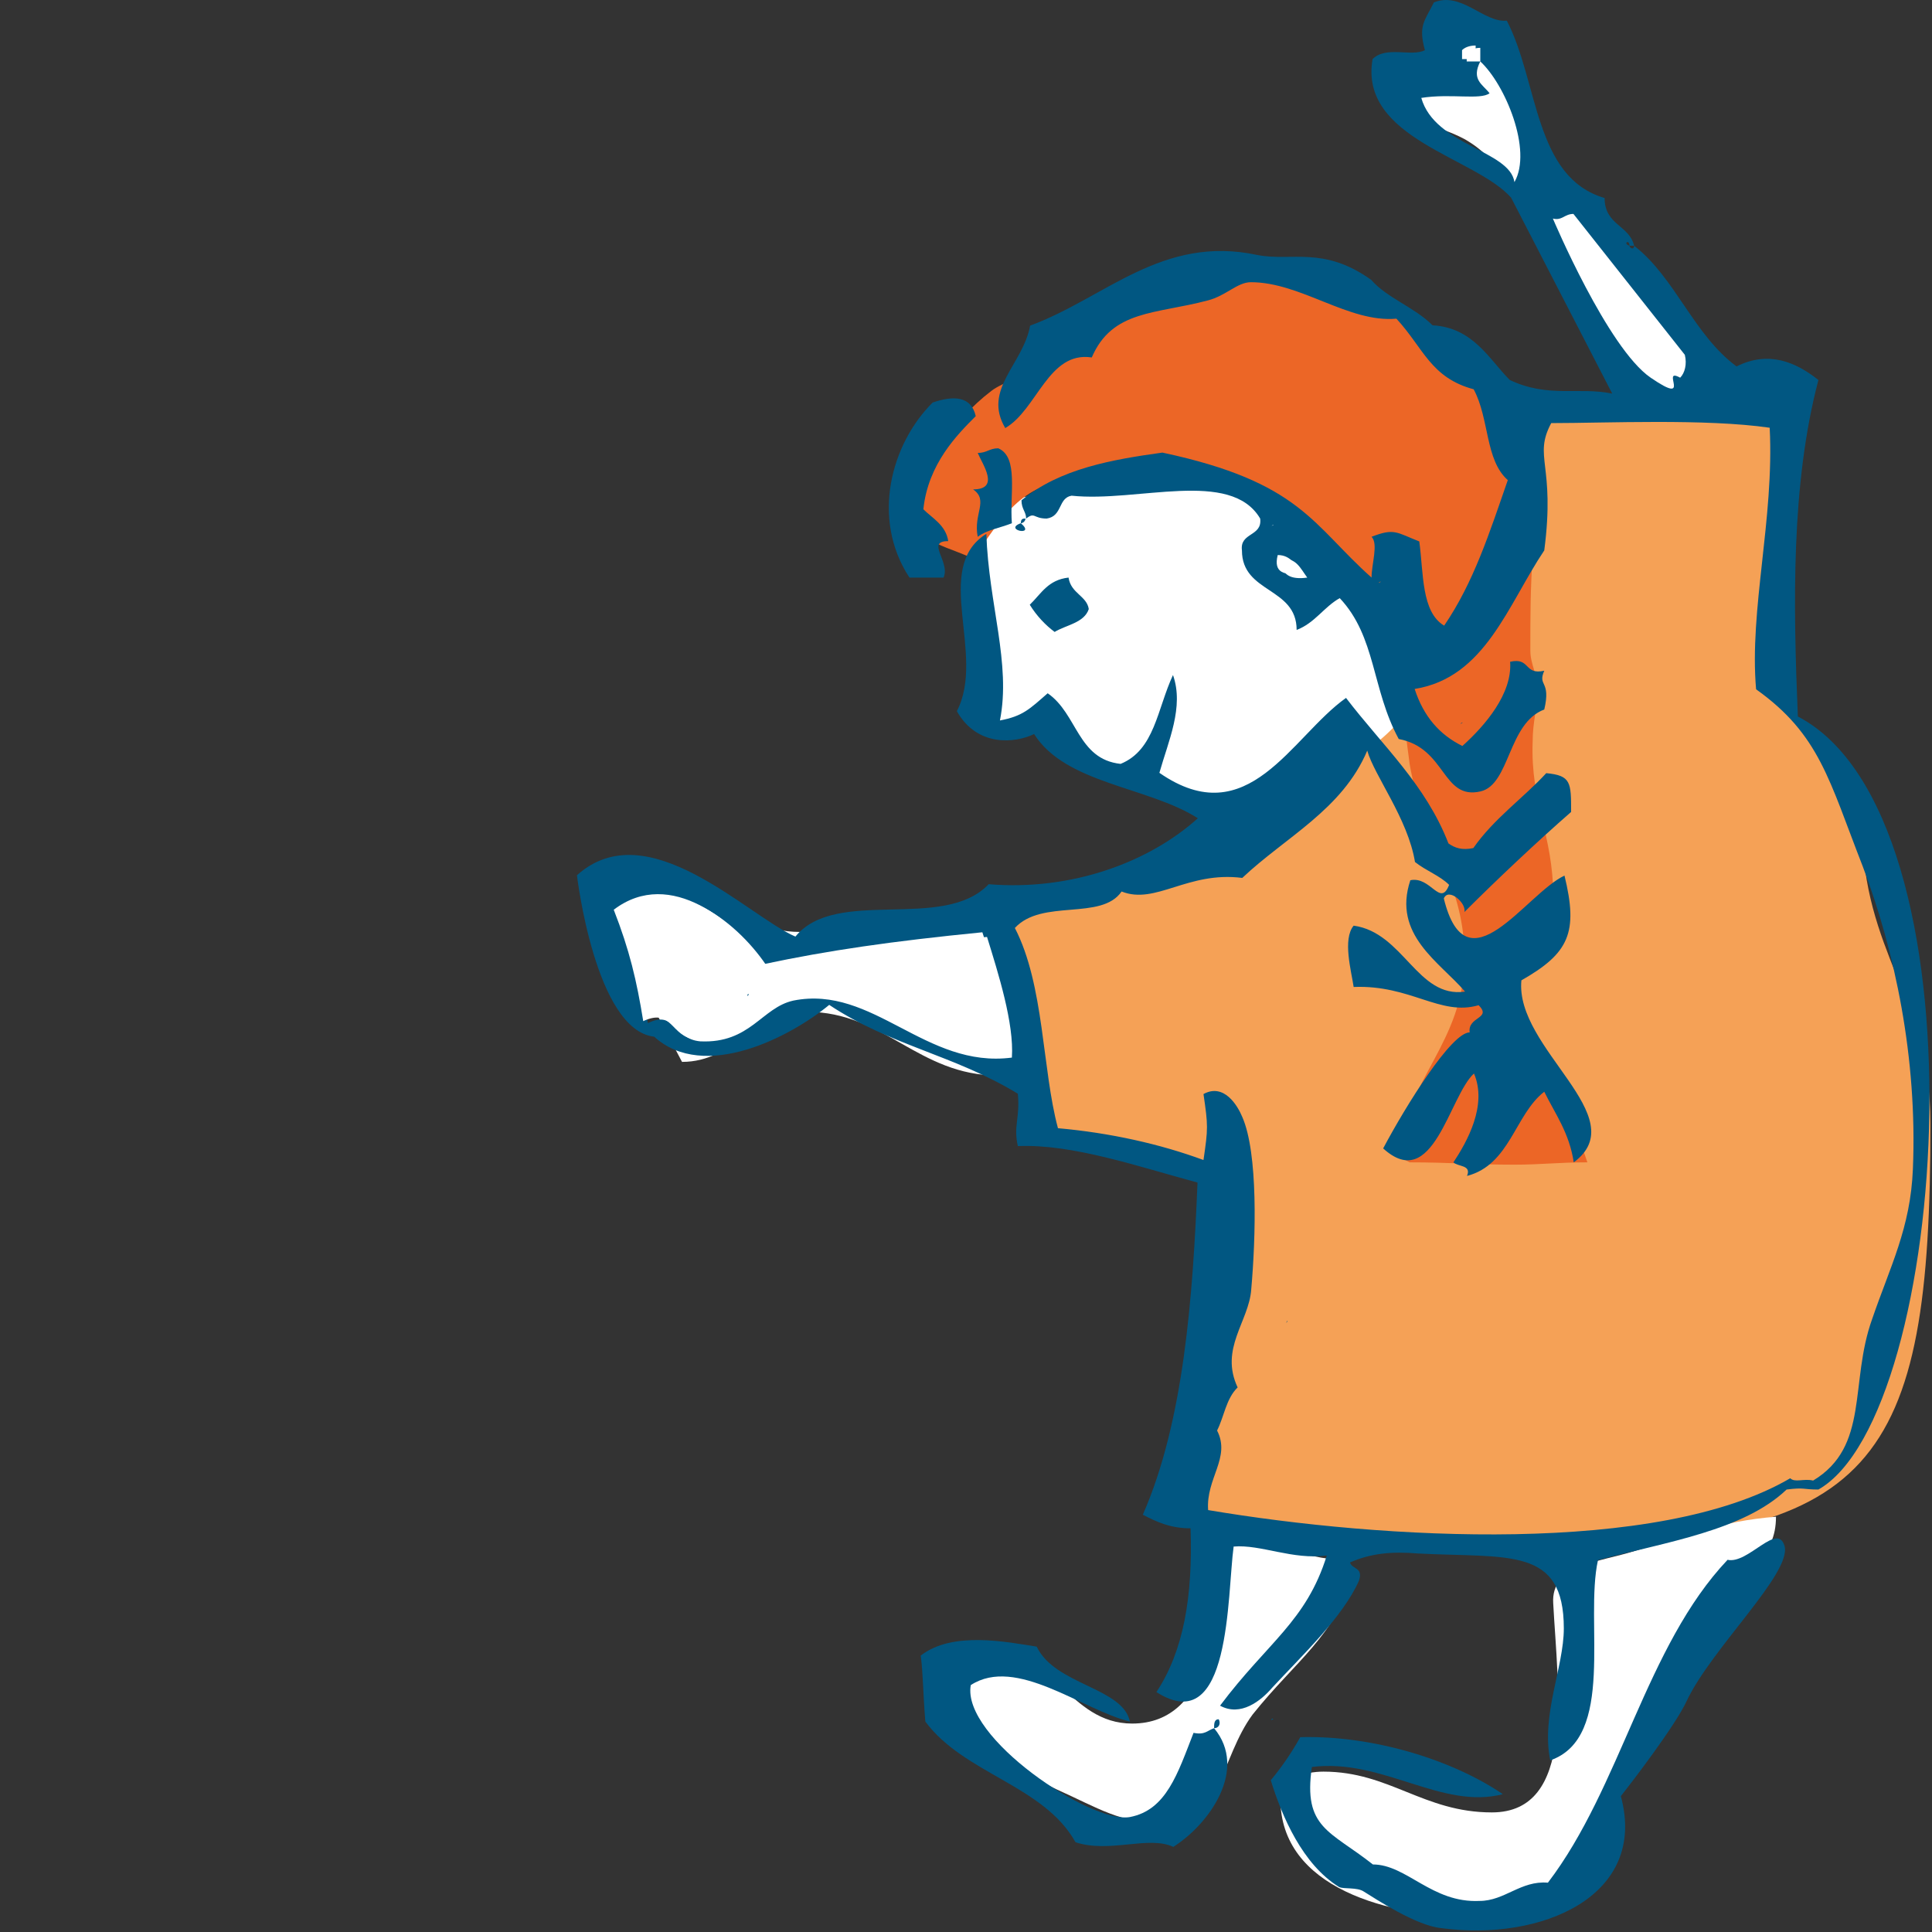
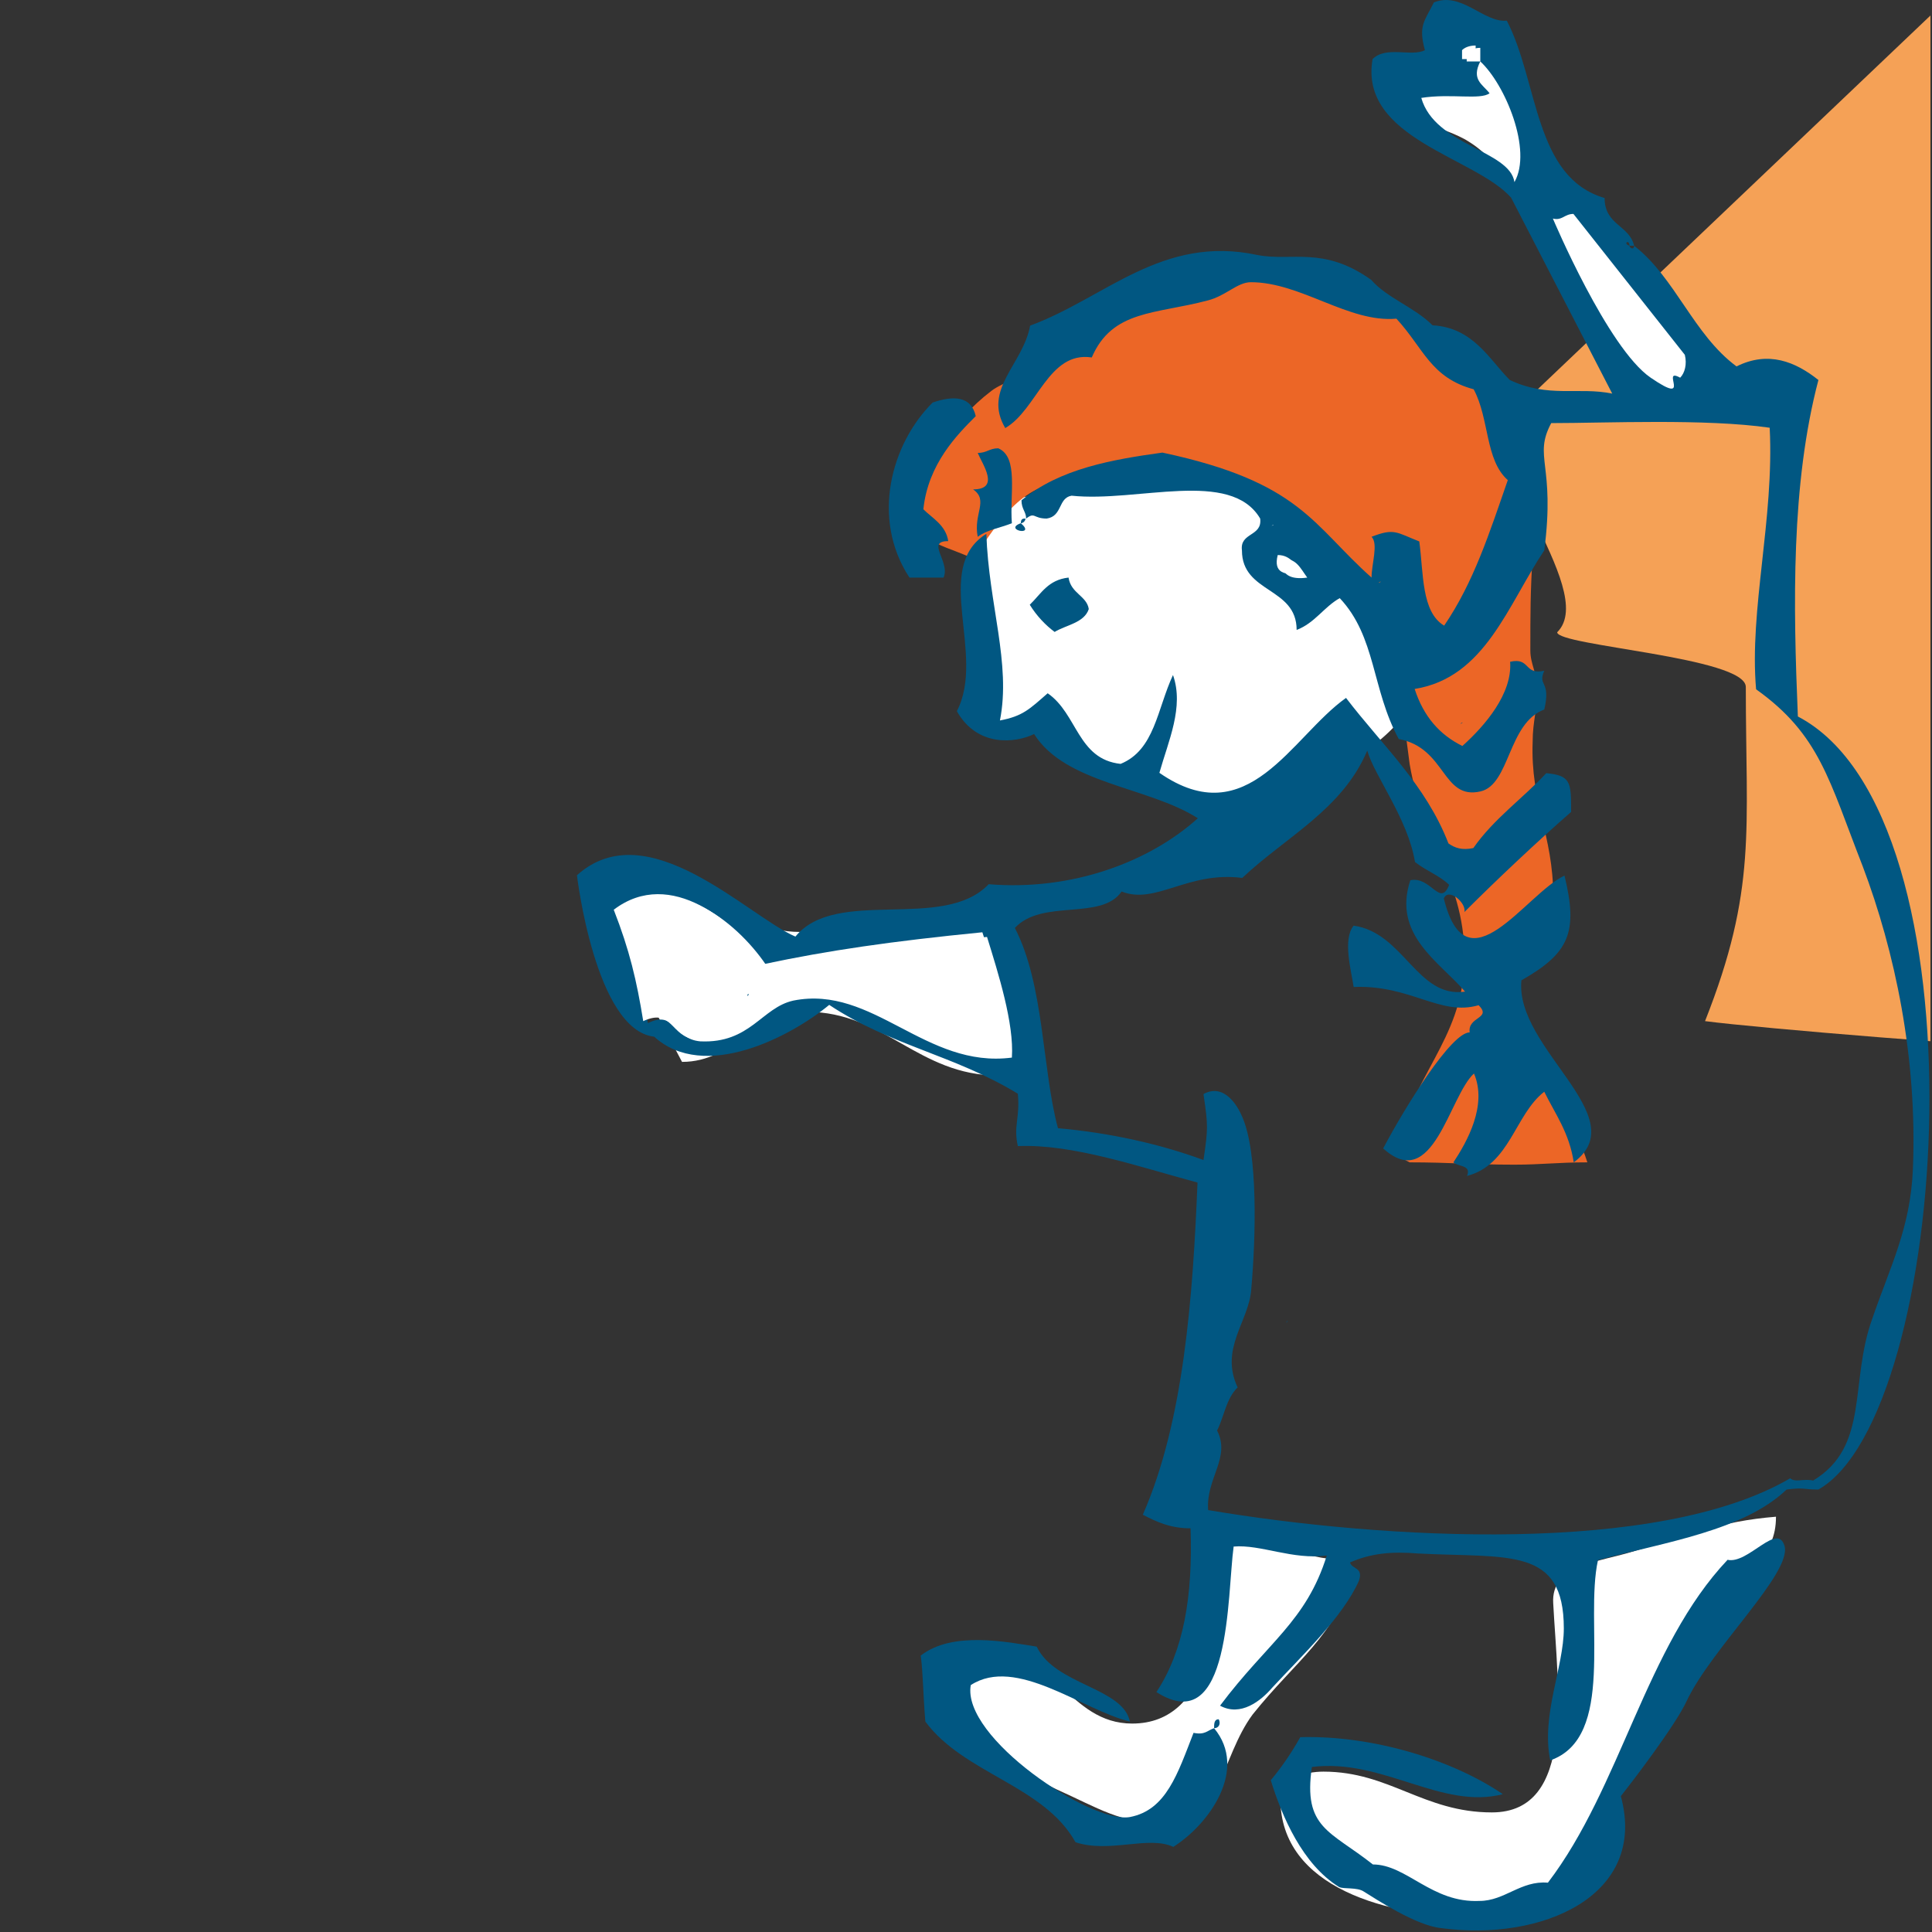
<svg xmlns="http://www.w3.org/2000/svg" width="100%" height="100%" viewBox="0 0 834 834" version="1.1" xml:space="preserve" style="fill-rule:evenodd;clip-rule:evenodd;stroke-linejoin:round;stroke-miterlimit:2;">
  <rect x="0" y="0" width="834" height="834" fill="#333333" stroke="none" />
  <rect id="Hintergrund" x="0" y="0" width="833.333" height="833.333" style="fill:none;" />
  <clipPath id="_clip1">
    <rect x="0" y="0" width="833.333" height="833.333" />
  </clipPath>
  <g clip-path="url(#_clip1)">
    <g>
-       <path d="M654.601,176.774c-18.603,75.557 -10.733,164.851 -224.811,213.935c-21.608,16.743 36.348,77.56 17.601,96.163c0,5.868 81.425,10.733 81.425,23.612c-0,61.819 4.865,87.434 -17.602,144.245c22.61,3.005 128.648,11.734 150.256,11.734c148.252,0 171.863,-33.342 171.863,-181.594c0,-53.949 -29.478,-73.697 -29.478,-128.647c-0,-39.21 -38.351,-41.213 -40.212,-61.82c-3.863,-49.083 19.605,-123.639 0,-122.78c-66.828,6.01 -109.042,5.152 -109.042,5.152Z" style="fill:#f5a156;fill-rule:nonzero;" />
+       <path d="M654.601,176.774c-21.608,16.743 36.348,77.56 17.601,96.163c0,5.868 81.425,10.733 81.425,23.612c-0,61.819 4.865,87.434 -17.602,144.245c22.61,3.005 128.648,11.734 150.256,11.734c148.252,0 171.863,-33.342 171.863,-181.594c0,-53.949 -29.478,-73.697 -29.478,-128.647c-0,-39.21 -38.351,-41.213 -40.212,-61.82c-3.863,-49.083 19.605,-123.639 0,-122.78c-66.828,6.01 -109.042,5.152 -109.042,5.152Z" style="fill:#f5a156;fill-rule:nonzero;" />
      <path d="M294.417,458.395c22.61,0 31.482,-21.608 53.949,-21.608c33.342,0 48.082,27.476 82.426,27.476c7.87,-0 11.734,-1.002 18.603,-2.004c-4.866,-29.479 -7.871,-47.08 -20.607,-73.697c-30.48,12.736 -50.085,13.738 -83.427,13.738c-30.481,0 -44.218,-28.477 -74.556,-28.477c-7.87,0 -6.868,9.874 -13.737,13.738l37.349,70.834Z" style="fill:#fff;fill-rule:nonzero;" />
      <path d="M758.778,670.47c-14.739,43.217 -50.085,54.951 -61.819,99.169c-3.864,16.743 1.001,31.482 -11.735,43.216c-13.737,12.736 -28.477,14.74 -47.08,14.74c-39.209,-0 -85.431,-12.736 -85.431,-51.087c0,-8.872 10.733,-11.735 18.603,-11.735c28.477,0 43.217,17.602 72.695,17.602c36.348,-0 28.477,-52.947 26.474,-90.297c-1.002,-16.742 19.605,-17.601 35.346,-22.609c23.611,-6.869 36.347,-12.736 60.818,-14.74c-0,8.872 -3.006,13.738 -7.871,20.607l-0,-4.866Z" style="fill:#fff;" />
      <path d="M584.911,678.341c-8.872,28.477 -25.472,38.351 -44.218,61.819c-13.738,18.603 -13.738,47.08 -37.349,47.08c-19.605,0 -29.479,-6.869 -47.08,-14.739c-21.609,-10.733 -46.079,-16.743 -46.079,-41.213c0,-9.874 5.867,-19.605 16.743,-19.605c27.475,0 34.344,32.341 61.819,32.341c34.345,-0 38.351,-46.078 38.351,-81.424c19.605,1.001 30.481,8.872 50.086,10.732l7.727,5.009Z" style="fill:#fff;fill-rule:nonzero;" />
      <path d="M739.03,163.036c-19.605,-39.209 -46.078,-49.083 -66.685,-85.431c-14.739,-27.475 -13.737,-61.819 -45.219,-66.685c-0,14.74 -12.736,20.607 -26.474,28.477c4.865,13.738 18.603,13.738 31.482,20.607c15.741,8.872 18.603,21.608 30.48,34.344c16.743,17.601 21.609,33.342 31.483,55.952c4.865,9.874 7.87,20.607 19.604,20.607c15.741,-0 22.61,-7.871 38.351,-7.871l-13.022,0Z" style="fill:#fff;" />
      <path d="M616.393,287.677c-11.734,43.216 -62.821,55.952 -108.041,55.952c-27.475,-0 -50.085,-31.482 -59.816,-35.346c-4.865,-2.003 -6.869,4.865 -11.734,4.865c-6.869,0 -11.734,-2.003 -17.601,-4.865c2.003,-7.871 3.863,-12.736 4.865,-20.606l-5.867,-27.476c3.005,-15.741 1.002,-26.473 10.732,-38.351c7.871,-9.874 18.603,-6.868 31.483,-8.872c17.601,-3.005 27.475,-8.872 45.219,-8.872c40.212,-0 52.947,31.482 90.297,50.085l20.463,33.486Z" style="fill:#fff;fill-rule:nonzero;" />
      <path d="M527.098,114.811c-16.742,3.005 -24.613,12.736 -40.211,19.605c-15.741,6.869 -28.477,7.87 -38.351,21.608c-3.864,5.867 -15.741,8.872 -20.606,12.736c-16.743,12.736 -31.482,34.344 -32.341,54.951c0,10.732 15.741,12.736 24.613,17.601c11.735,-17.601 21.608,-33.342 42.215,-33.342c19.605,-0 33.342,-3.864 53.949,-3.864c18.603,-0 25.472,13.738 42.214,22.61c12.736,6.869 19.605,11.734 27.476,23.611c14.739,23.612 5.867,24.614 18.603,50.085l3.864,29.479c5.867,34.344 24.47,51.087 23.611,85.431c-0.859,34.344 -23.611,49.084 -29.479,83.428l5.868,3.005c17.601,-0 27.475,1.002 45.219,1.002c11.734,-0 18.603,-1.002 31.482,-1.002c-9.874,-31.482 -36.347,-44.218 -35.345,-76.559c-0,-16.743 20.606,-20.606 20.606,-38.351c0,-26.473 -9.874,-40.211 -8.872,-66.685c-0,-8.872 2.003,-13.737 2.003,-22.61c0,-6.868 -3.005,-10.732 -3.005,-16.742c0,-15.741 0,-25.472 1.002,-41.213c-0,-16.743 -5.867,-57.956 -5.867,-57.956c-0,0 -66.828,-77.56 -128.648,-66.828Z" style="fill:#ec6626;fill-rule:nonzero;" />
      <path d="M695.957,169.905c-14.739,-3.005 -27.475,2.003 -44.218,-5.867c-8.872,-8.872 -15.741,-22.61 -33.343,-23.612c-7.87,-7.87 -19.604,-11.734 -26.473,-19.605c-20.607,-14.739 -34.344,-7.87 -49.084,-10.732c-41.213,-8.872 -65.826,18.603 -98.167,30.48c-3.005,16.743 -20.606,27.476 -10.732,44.218c13.738,-7.87 18.603,-33.342 37.349,-30.48c8.872,-20.607 27.475,-18.603 50.085,-24.613c7.871,-2.004 12.736,-7.871 18.603,-7.871c21.609,0 42.215,17.601 62.821,15.741c11.735,12.736 14.74,25.472 33.343,30.481c6.869,12.736 4.865,30.48 14.739,39.209c-7.87,22.61 -14.739,44.218 -27.475,62.821c-9.874,-5.867 -8.872,-22.61 -10.733,-36.347c-9.874,-3.864 -10.732,-5.867 -20.606,-2.004c3.005,3.005 -0,11.735 -0,17.602c-25.472,-22.61 -30.48,-41.213 -90.296,-53.949c-21.609,3.005 -44.218,6.869 -60.818,20.606c-0,3.864 2.003,4.866 2.003,7.871c3.864,-3.005 3.005,-0 8.873,-0c6.868,-1.002 4.865,-8.872 10.732,-9.874c28.477,3.005 68.688,-11.734 81.424,9.874c1.002,7.87 -8.872,5.867 -7.87,13.737c-0,18.603 23.611,15.741 23.611,34.345c7.871,-3.006 11.734,-9.874 18.603,-13.738c15.741,16.743 13.738,39.209 25.472,60.818c20.607,3.863 18.603,26.473 35.346,22.609c12.736,-3.005 11.734,-29.478 27.475,-35.345c3.005,-12.736 -3.005,-9.874 0,-16.743c-8.872,2.003 -5.867,-5.867 -14.739,-3.864c1.002,13.738 -10.733,27.475 -20.607,36.348c-9.873,-4.866 -16.742,-12.736 -20.606,-24.614c30.48,-4.865 40.211,-36.347 55.952,-59.816c4.866,-37.349 -4.865,-40.211 3.005,-54.95c23.612,-0 66.685,-2.004 94.304,2.003c2.003,39.21 -8.873,78.562 -5.868,112.906c27.476,19.605 31.483,39.21 46.079,76.559c13.737,36.348 23.611,82.426 21.608,130.508c-1.002,25.472 -9.874,42.214 -17.601,64.824c-9.874,27.476 -1.002,54.951 -25.472,69.69c-3.864,-1.001 -7.871,1.002 -9.874,-1.001c-56.954,33.342 -175.728,26.473 -251.285,13.737c-1.001,-13.737 9.874,-22.61 3.864,-34.344c3.005,-5.867 3.864,-13.738 8.872,-18.603c-7.87,-16.743 4.866,-28.477 5.867,-42.215c2.004,-22.609 3.006,-58.957 -3.863,-74.555c-2.004,-4.865 -7.871,-14.739 -16.743,-9.874c2.003,13.738 2.003,14.739 0,28.477c-18.603,-6.869 -40.211,-11.734 -62.821,-13.738c-6.869,-25.471 -5.867,-61.819 -18.603,-86.432c11.734,-12.736 37.349,-3.005 46.078,-15.741c14.74,5.867 28.477,-8.872 52.089,-5.867c18.603,-17.602 43.216,-29.479 53.949,-54.951c3.005,10.733 17.601,29.479 20.606,48.082c4.866,3.864 10.733,5.867 14.739,9.874c-3.863,9.874 -7.87,-3.864 -16.742,-2.004c-7.871,23.612 12.736,35.346 23.611,48.082c-20.606,3.005 -26.473,-25.472 -48.081,-28.477c-4.866,5.867 -1.002,19.605 -0,26.474c24.613,-1.002 37.349,12.736 53.948,7.87c5.868,5.867 -4.865,4.866 -3.863,11.734c-7.871,0 -27.476,31.483 -37.35,50.086c21.609,19.604 28.477,-22.61 39.21,-32.341c5.867,13.738 -3.005,29.479 -8.872,38.351c2.003,2.003 7.87,1.002 5.867,5.867c18.603,-4.865 20.606,-26.474 33.342,-36.348c4.866,9.874 10.733,17.602 12.736,30.481c26.474,-19.605 -25.472,-49.084 -22.61,-78.562c20.607,-11.735 24.614,-20.607 18.603,-45.22c-16.742,7.87 -42.214,50.085 -52.088,9.874c2.003,-4.866 9.874,2.003 8.872,5.867c13.738,-13.738 31.482,-30.48 46.078,-43.216c0,-12.736 0,-15.741 -10.732,-16.743c-9.874,10.732 -22.61,19.605 -31.482,32.341c-4.866,1.001 -7.871,-0 -10.733,-2.004c-9.874,-25.472 -28.477,-42.214 -44.218,-62.821c-23.611,16.743 -42.214,58.957 -80.565,32.341c3.863,-13.738 10.732,-28.477 5.867,-42.215c-6.869,14.74 -7.871,32.341 -22.61,38.351c-18.603,-2.003 -18.603,-21.608 -31.482,-30.48c-7.871,6.869 -10.733,9.874 -20.607,11.734c4.866,-24.613 -4.865,-50.085 -5.867,-80.566c-23.611,14.74 0,52.089 -12.736,76.559c8.873,15.741 25.472,13.738 33.343,9.874c13.737,21.608 49.083,22.61 70.691,36.348c-20.606,18.603 -53.949,31.482 -90.296,28.477c-19.605,20.606 -65.826,1.001 -83.428,22.609c-20.606,-8.872 -63.822,-53.948 -94.303,-26.473c0,-0 7.871,66.828 33.343,69.69c21.608,19.605 58.957,-0 75.557,-13.738c26.473,17.601 53.948,21.608 81.424,38.351c1.001,10.733 -2.004,13.738 -0,22.61c23.611,-1.002 52.088,8.872 77.56,15.741c-2.003,49.083 -5.867,103.032 -23.611,143.387c5.867,3.005 11.734,5.867 20.606,5.867c1.002,29.478 -3.005,52.947 -14.739,70.691c32.34,20.607 30.48,-42.214 33.342,-62.821c11.734,-1.001 25.472,5.867 40.211,3.864c-8.872,28.477 -25.471,37.349 -46.078,64.825c8.872,4.865 17.601,-2.004 22.61,-7.871c12.736,-13.738 30.48,-30.48 37.349,-46.078c2.004,-5.867 -3.005,-4.866 -3.864,-7.871c8.873,-3.864 17.602,-4.865 29.479,-3.864c39.21,2.004 62.821,-3.005 62.821,32.341c0,16.743 -9.874,37.349 -5.867,56.954c28.477,-9.874 14.739,-59.816 20.607,-86.433c29.478,-7.87 62.821,-12.736 81.424,-30.48c7.87,-1.002 6.869,0 13.737,0c56.954,-32.341 73.697,-290.637 -8.872,-333.71c-2.003,-48.082 -3.005,-100.171 8.872,-145.247c-9.874,-7.871 -21.608,-12.736 -35.345,-5.867c-18.603,-13.738 -26.474,-38.351 -44.218,-52.089c-0,2.003 -2.004,1.002 -2.004,0c-3.005,-1.002 0,-3.005 0,0l2.004,0c-2.004,-8.872 -12.736,-8.872 -12.736,-20.606c-30.481,-8.873 -28.477,-50.086 -42.215,-76.559c-9.874,1.002 -19.605,-12.736 -31.482,-7.871c-3.864,7.871 -6.869,9.874 -3.864,20.607c-5.867,3.005 -16.743,-2.004 -22.61,3.864c-5.867,34.344 44.218,42.214 59.816,59.815m-13.308,-58.814c10.732,9.874 22.61,38.351 14.739,52.089c-2.003,-13.738 -34.344,-15.741 -40.211,-36.348c12.736,-2.003 25.472,1.002 29.479,-2.003c-3.005,-3.864 -8.014,-5.867 -4.007,-13.738l-5.867,0l-0,-3.864c2.003,-1.001 3.005,-2.003 5.867,-2.003l-0,5.867Zm-89.438,200.198c-1.86,1.001 1.002,-0.859 0,-0Zm14.739,22.61c-6.868,1.001 -11.734,-1.002 -10.732,-7.871c5.867,-0.858 7.87,4.007 10.732,7.871Zm31.483,2.003c-2.004,1.002 1.001,-1.002 -0,0Zm-264.021,166.855c27.476,-5.867 54.951,-9.874 94.303,-13.737c4.866,15.741 11.735,37.349 10.733,52.088c-37.349,4.866 -59.816,-31.482 -94.303,-24.613c-13.738,3.005 -18.603,18.603 -40.211,17.601c-11.735,-1.002 -10.733,-13.737 -22.61,-7.87c-3.005,-17.602 -5.867,-31.482 -12.736,-48.082c24.47,-18.603 52.947,6.01 64.824,24.613Z" style="fill:#015782;" />
      <path d="M636.999,25.517l0,-5.868c-3.005,0 -4.865,1.002 -5.867,2.004l0,3.864l5.867,-0Z" style="fill:#fff;" />
      <path d="M679.214,92.344c-3.864,0 -4.865,3.006 -8.872,2.004c-0,-0 23.611,55.952 42.215,68.688c18.603,12.736 3.863,-4.865 12.735,0c2.004,-2.003 3.006,-5.867 2.004,-9.874l-48.082,-60.818Z" style="fill:#fff;" />
      <path d="M392.584,249.326l14.739,-0c3.005,-6.869 -7.87,-15.741 2.004,-15.741c-1.002,-6.869 -6.869,-9.874 -10.733,-13.738c2.004,-19.605 14.739,-32.341 22.61,-40.211c-2.003,-8.873 -9.874,-8.873 -18.603,-5.867c-17.888,17.744 -26.76,50.085 -10.017,75.557Z" style="fill:#015782;" />
      <path d="M422.063,231.724c3.863,-3.005 9.874,-3.863 14.739,-5.867c-1.002,-12.736 3.005,-28.477 -5.867,-32.341c-3.864,0 -4.866,2.004 -8.872,2.004c2.003,4.865 9.874,15.741 -2.004,15.741c6.869,4.722 0,10.589 2.004,20.463Z" style="fill:#015782;" />
      <path d="M442.669,223.854c-1.002,-0 -2.003,-0 -2.003,2.003c1.001,0 2.003,-1.002 2.003,-2.003Z" style="fill:#015782;" />
      <path d="M440.666,225.857c-7.871,2.862 6.868,5.867 -0,0Z" style="fill:#015782;" />
      <path d="M551.569,239.595c-2.004,7.87 3.005,8.872 10.732,7.87c-2.862,-3.005 -4.865,-7.87 -10.732,-7.87Z" style="fill:#fff;" />
      <path d="M461.272,249.326c-8.872,1.001 -11.734,6.868 -16.743,11.734c3.005,4.865 6.869,8.872 10.733,11.734c4.865,-3.005 12.736,-3.864 14.739,-9.874c-0.858,-5.724 -7.727,-6.726 -8.729,-13.594Z" style="fill:#015782;" />
      <path d="M631.132,312.147c1.002,-1.002 -2.003,1.001 0,-0Z" style="fill:#015782;" />
      <path d="M264.938,392.712c6.869,17.602 9.874,30.481 12.736,48.082c12.736,-5.867 11.734,6.869 22.61,7.871c20.607,1.001 26.474,-15.741 40.211,-18.603c34.344,-6.869 55.953,28.477 94.304,24.47c1.001,-14.74 -5.868,-37.35 -10.733,-52.089c-39.21,3.864 -66.685,7.871 -94.303,13.738c-11.734,-17.602 -40.211,-42.215 -64.825,-23.469Zm57.956,36.348c-1.002,1.86 1.002,-0 -0,-0Z" style="fill:#fff;" />
      <path d="M322.894,429.06c1.002,-0 -1.002,1.86 -0,-0Z" style="fill:#015782;" />
      <path d="M555.575,570.3c0.859,-0.859 -1.001,2.003 0,-0Z" style="fill:#015782;" />
      <path d="M566.308,762.77c30.48,-3.864 55.952,18.603 82.426,11.734c-21.608,-14.739 -55.953,-25.472 -87.435,-24.613c-3.863,6.869 -7.87,12.736 -12.736,18.603c4.866,15.741 13.738,36.348 29.479,46.078c2.004,1.002 7.871,0 10.733,2.004c4.865,3.005 22.61,14.739 33.342,15.741c43.216,5.867 89.295,-13.738 77.561,-56.954c3.863,-4.865 23.611,-30.48 28.476,-41.213c10.733,-22.61 45.22,-54.951 42.215,-66.685c-3.005,-10.732 -15.741,7.871 -24.613,5.867c-35.346,37.35 -46.078,98.167 -77.561,139.38c-11.734,-1.002 -18.603,7.871 -29.478,7.871c-20.607,1.001 -31.482,-15.741 -46.079,-15.741c-18.46,-14.597 -30.194,-15.598 -26.33,-42.072Z" style="fill:#015782;" />
      <path d="M524.093,746.027c-3.005,1.002 -3.863,3.005 -8.872,2.004c-6.869,17.601 -11.734,33.342 -27.475,36.347c-16.743,3.005 -72.695,-34.344 -68.689,-56.954c19.605,-12.736 48.082,10.733 68.689,15.741c-3.005,-14.739 -32.341,-15.741 -40.212,-32.34c-12.735,-2.004 -36.347,-6.869 -50.085,3.863c1.002,6.869 1.002,16.743 2.004,28.477c16.742,22.61 51.087,27.476 64.824,52.089c14.74,4.865 31.482,-3.005 42.215,2.003c15.598,-9.874 32.341,-33.485 17.601,-51.23Z" style="fill:#015782;" />
-       <path d="M549.565,742.164c0,-1.002 -1.86,1.001 0,-0Z" style="fill:#015782;" />
      <path d="M526.097,742.164c-2.004,-0 -2.004,2.003 -2.004,3.863c2.004,0 3.005,-1.86 2.004,-3.863Z" style="fill:#015782;" />
    </g>
  </g>
</svg>